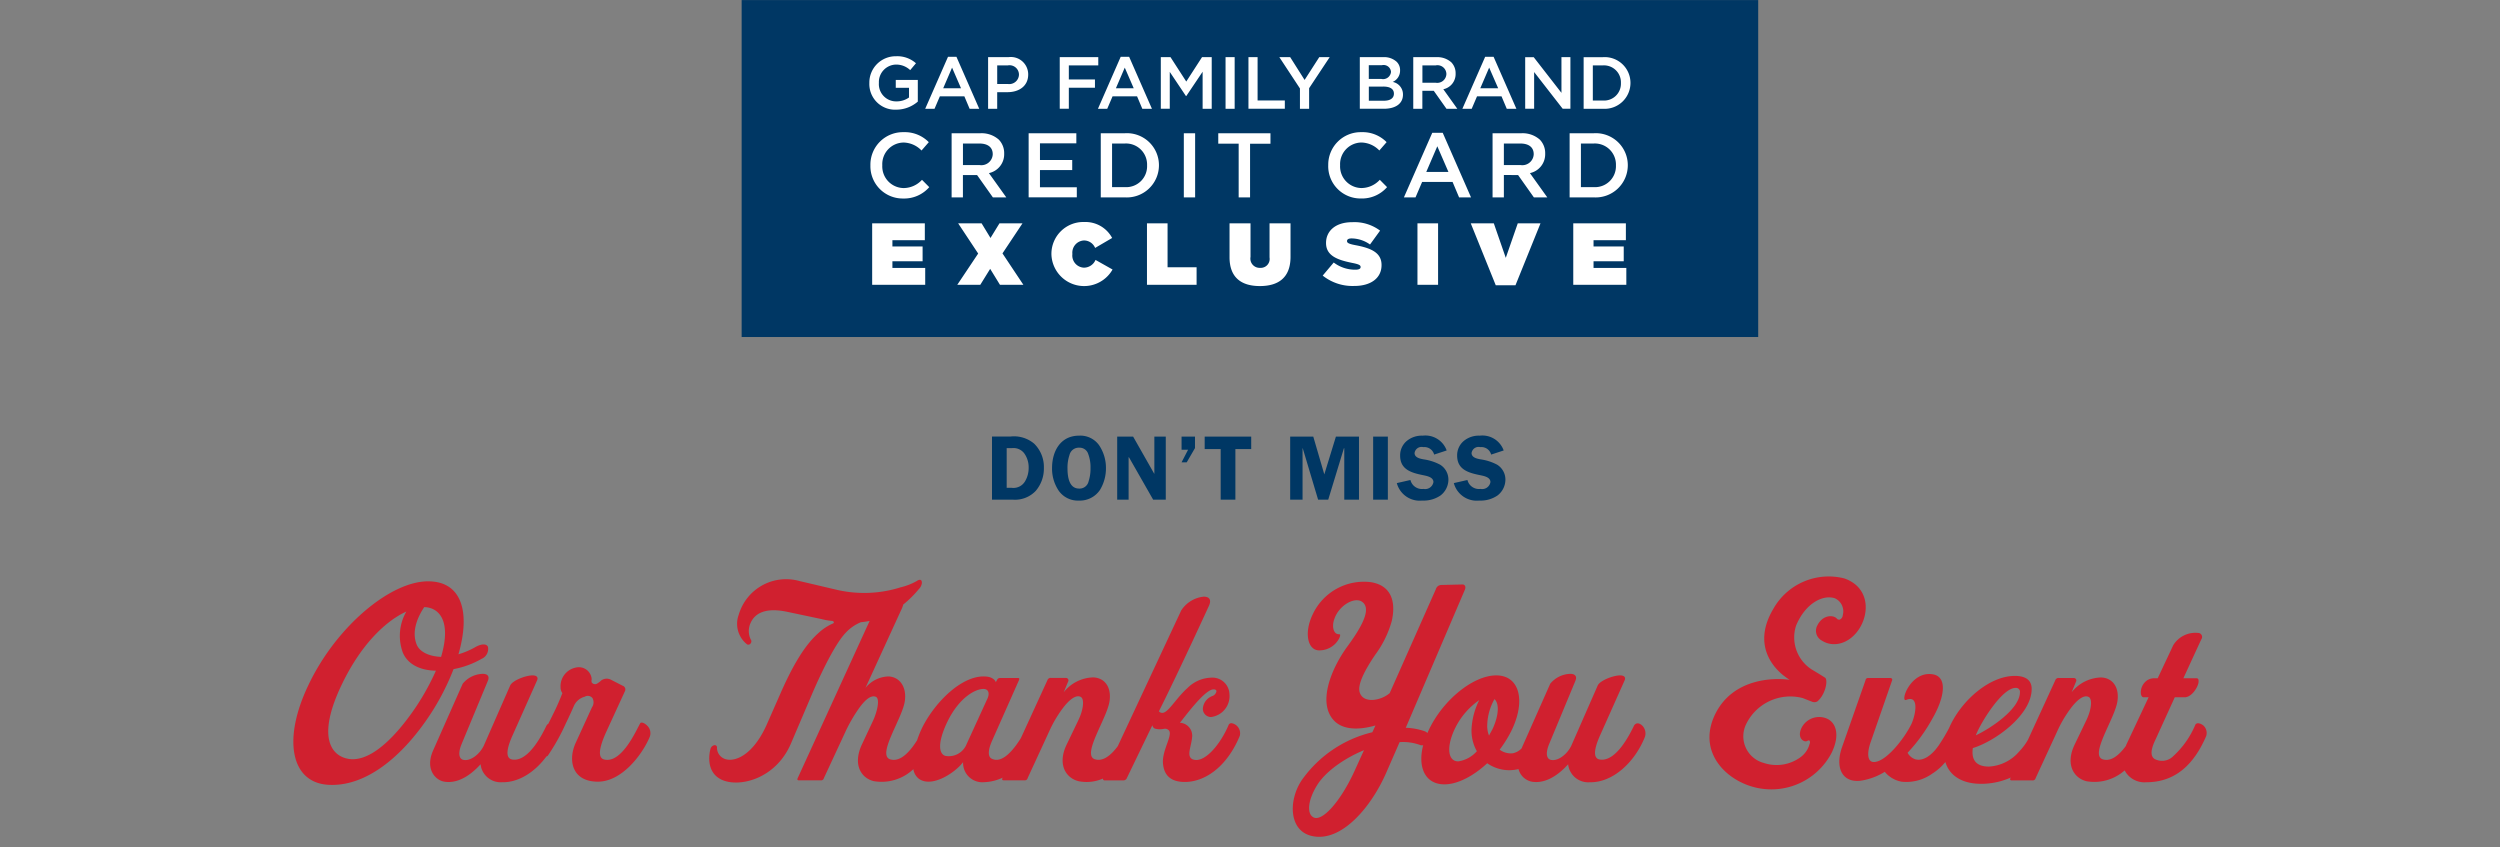
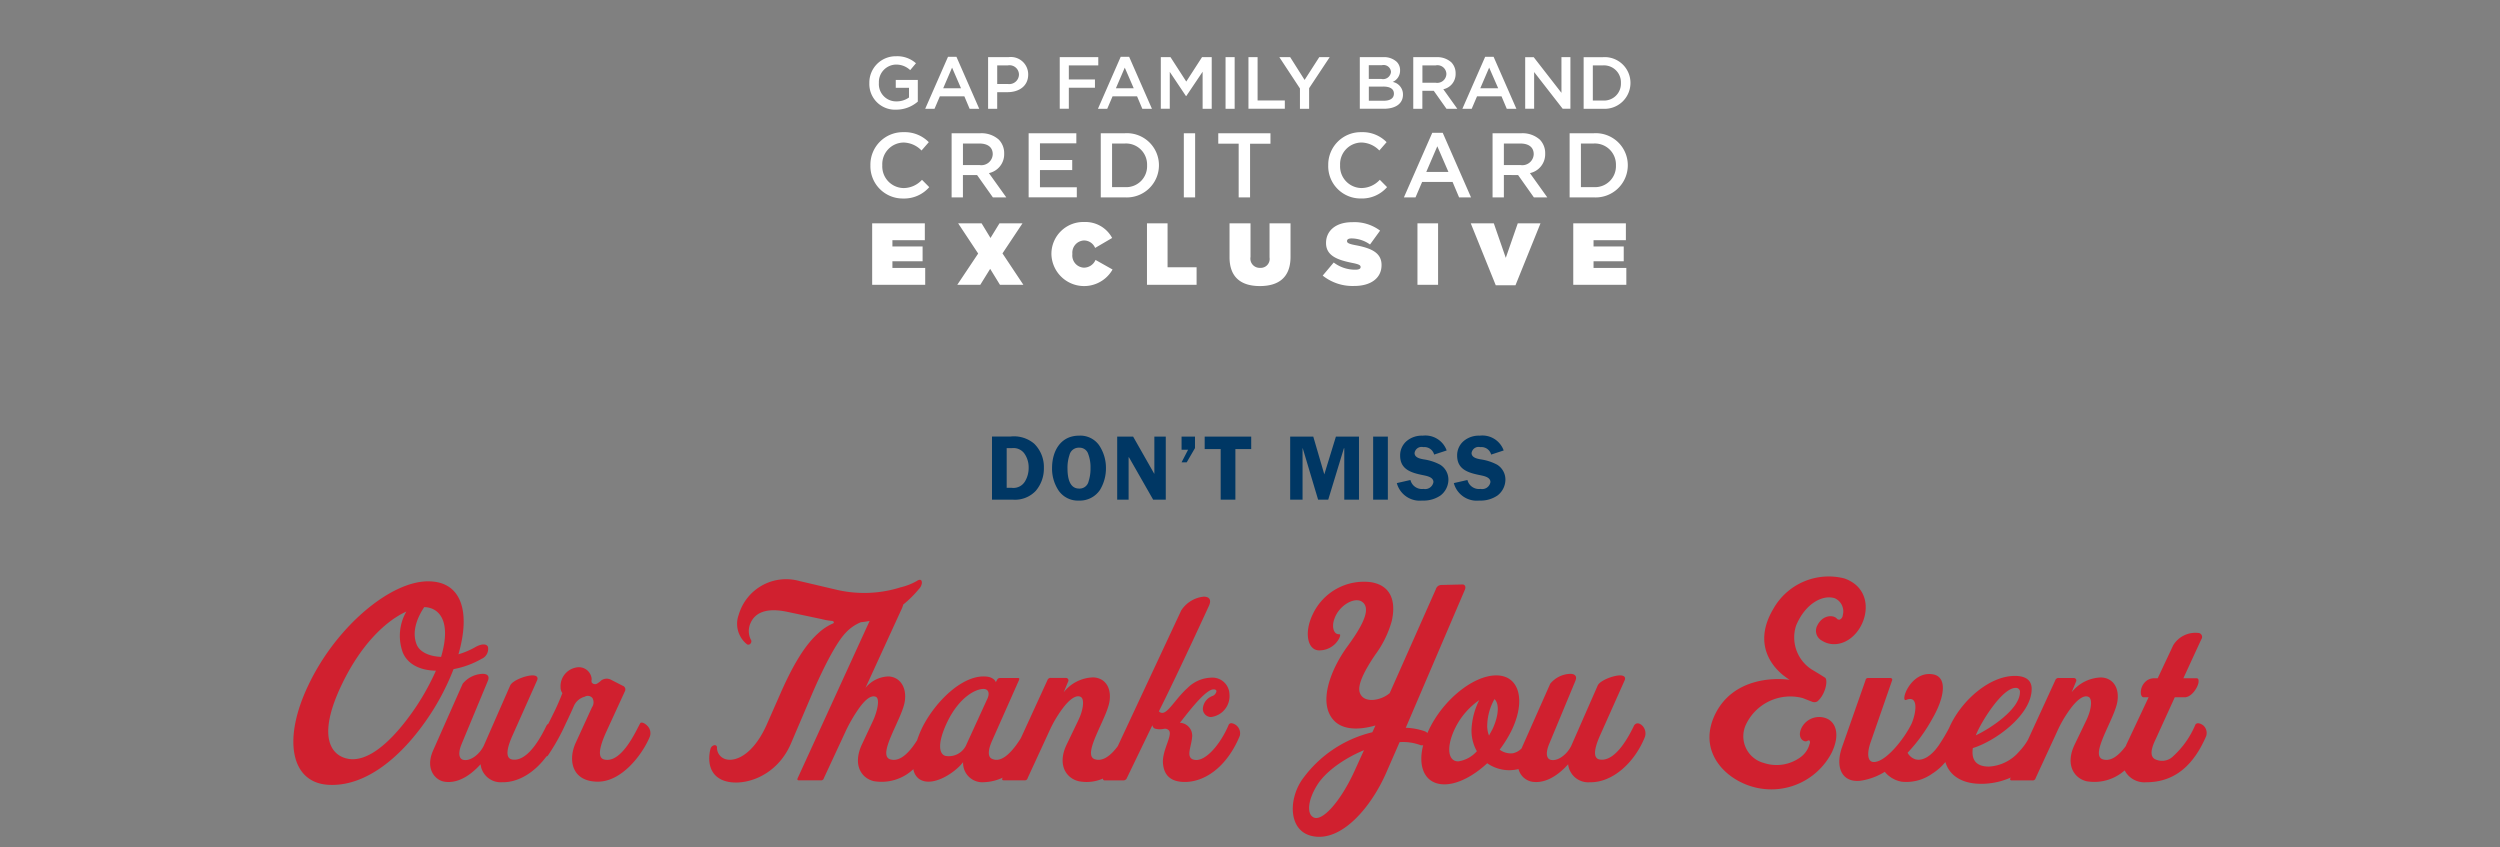
<svg xmlns="http://www.w3.org/2000/svg" id="_050117_ThankYouEvent_CreditCardExclusive.svg" data-name="050117_ThankYouEvent_CreditCardExclusive.svg" width="323" height="109.469" viewBox="0 0 323 109.469">
  <rect x="0" y="0" width="323" height="109.469" fill="#808080" stroke="none" />
  <defs>
    <style>
      .cls-1, .cls-4 {
        fill: #fff;
      }

      .cls-1 {
        opacity: 0;
      }

      .cls-2 {
        fill: #d0202f;
      }

      .cls-2, .cls-3, .cls-4 {
        fill-rule: evenodd;
      }

      .cls-3 {
        fill: #003764;
      }
    </style>
  </defs>
-   <rect id="_323x391_right" data-name="323x391 right" class="cls-1" y="0.469" width="323" height="109" />
  <path id="Thank_You_Event_Horizontal_lockup_copy" data-name="Thank You Event Horizontal lockup copy" class="cls-2" d="M581.878,164.313a2.545,2.545,0,0,0-3.217,1.482c-0.436,1.212.5,1.717,0.871,1.447,0.134-.067.235-0.067,0.268,0a0.409,0.409,0,0,1,0,.4,3.065,3.065,0,0,1-1.173,1.718,5.227,5.227,0,0,1-4.758.74,3.56,3.56,0,0,1-2.279-4.983,6.34,6.34,0,0,1,7.306-3.4l1.206,0.472a0.809,0.809,0,0,0,.7-0.034c1.039-.876,1.373-2.66,1.039-3.03-0.1-.1-1.509-0.943-1.509-0.943a4.925,4.925,0,0,1-2.278-5.824c1.173-2.828,3.418-4.04,4.993-3.535a1.85,1.85,0,0,1,1.039,2.188,0.655,0.655,0,0,1-.4.573,0.389,0.389,0,0,1-.4-0.169c-0.5-.471-1.843-0.437-2.513.977a1.435,1.435,0,0,0,.637,1.919c1.307,0.841,3.284.538,4.624-1.28,1.542-2.087,1.609-5.588-1.742-6.767a8.211,8.211,0,0,0-9.182,3.939c-2.681,4.512-.234,7.71,2.111,9.158-2.178-.3-7.171-0.135-9.483,4.174-2.48,4.68.737,8.383,4.423,9.561a8.786,8.786,0,0,0,10.489-4.309C583.821,166.367,583.152,164.751,581.878,164.313ZM630.7,165.29c-0.335-.3-0.9-0.472-1.072-0.1a11.519,11.519,0,0,1-2.849,4.04,2.032,2.032,0,0,1-2.446.336c-0.4-.3-0.57-0.942.1-2.356l2.547-5.589h1.274c0.837,0,1.608-1.111,1.776-1.818,0.067-.37.033-0.639-0.235-0.639H628.09l2.312-5.017a0.521,0.521,0,0,0-.4-0.841,3.365,3.365,0,0,0-3.217,1.582l-2.01,4.276h-0.436a1.594,1.594,0,0,0-1.24.538c-0.67.707-.636,1.919-0.134,1.919H623.6l-2.849,6.06c-0.039.083-.068,0.163-0.1,0.244-0.921,1.246-1.943,2.035-2.979,1.709-1.742-.573,1.642-5.353,1.91-7.575,0.235-1.785-.67-2.963-2.144-3a5.035,5.035,0,0,0-3.787,1.918l0.6-1.447a0.318,0.318,0,0,0-.3-0.4H612.04a0.441,0.441,0,0,0-.5.3l-3.522,7.67a7.716,7.716,0,0,1-1.135,1.521,5.539,5.539,0,0,1-3.92,1.952c-1.374,0-2.179-.606-2.111-2.02l0.033-.37c2.882-.875,7.607-4.276,7.607-7.642,0-1.313-1.039-1.683-2.178-1.683-3.334,0-7.02,3.294-8.5,6.752a23.521,23.521,0,0,1-1.338,2.236c-0.938,1.347-2.044,2.054-3.016,1.785a1.772,1.772,0,0,1-1-.842,21.568,21.568,0,0,0,3.183-4.377c1.642-2.828,1.977-5.42.1-5.756-2.915-.506-4.323,3.669-3.452,3.3,1.642-.674,1.274,1.75.671,3.1-0.939,1.953-3.452,5.117-4.993,4.915-0.7-.1-0.771-1.178-0.269-2.592l2.748-7.911a0.225,0.225,0,0,0-.2-0.337h-2.882a0.305,0.305,0,0,0-.335.269l-3.049,8.686c-0.938,2.727.1,4.613,2.446,4.309a8.217,8.217,0,0,0,3.083-1.144,3.647,3.647,0,0,0,2.212,1.279,5.759,5.759,0,0,0,3.92-1.044,7.164,7.164,0,0,0,1.7-1.5c0.59,1.967,2.443,2.813,4.593,2.813a9.4,9.4,0,0,0,3.85-.807l-0.031.067c-0.068.134-.1,0.3,0.167,0.3h2.647a0.379,0.379,0,0,0,.436-0.3l2.782-6.027a15.607,15.607,0,0,1,1.709-2.928c0.8-1.078,1.675-1.819,2.312-1.549,0.569,0.2.436,1.649-.3,3.131l-1.441,3c-1.273,2.592-.134,4.377,1.508,4.781a5.907,5.907,0,0,0,4.931-1.4,2.879,2.879,0,0,0,2.776,1.531c3.719,0,6.132-2.222,7.741-5.925A1.292,1.292,0,0,0,630.7,165.29Zm-24.293-4.882a0.5,0.5,0,0,1,.57.539c0,2.222-3.887,4.747-5.7,5.588C601.82,165.054,604.635,160.408,606.411,160.408Zm-48.189,4.915c-0.335-.37-0.838-0.5-1.106-0.033-0.537,1.111-2.312,4.679-4.39,4.376-1-.134-0.7-1.515-0.034-3.03l3.184-7.137c0.235-.471-0.034-0.673-0.469-0.707-0.938-.033-2.715.674-2.983,1.313l-3.351,7.642c-0.5,1.179-1.775,2.189-2.714,1.953-0.536-.135-0.7-0.842-0.2-2.054l3.385-8.147c0.268-.639-0.1-0.909-0.671-0.909a3.491,3.491,0,0,0-2.58,1.28l-3.707,8.362a2.209,2.209,0,0,1-1.151.626,2.421,2.421,0,0,1-1.675-.471,15.458,15.458,0,0,0,1.575-2.559c1.842-3.871.938-7.036-2.011-7.036-2.983,0-6.87,3.165-8.713,7.036-0.067.138-.122,0.273-0.182,0.409a1.037,1.037,0,0,0-.386-0.24,8.368,8.368,0,0,0-2.413-.438l7.641-17.843c0.167-.4-0.034-0.673-0.3-0.673l-2.782.067a0.741,0.741,0,0,0-.67.539l-5.965,13.432c-1.105.977-3.451,1.415-3.887-.134-0.3-1.044.8-3.03,2.011-4.815a13.314,13.314,0,0,0,2.145-4.376c0.57-2.559-.1-4.612-2.748-5.016a7.3,7.3,0,0,0-7.44,4.107c-1.206,2.458-.669,4.713.805,4.713a2.886,2.886,0,0,0,2.547-1.481,1.148,1.148,0,0,0,.167-0.471,0.123,0.123,0,0,0-.134-0.135c-0.771.034-.972-1.077-0.6-2.02,0.57-1.65,2.48-2.794,3.485-2.222,1.34,0.808.235,3.03-1.843,5.858-2.178,3-3.921,7.508-1.542,9.7,1.442,1.279,3.787.875,5.194,0.471l-0.4.876a15.6,15.6,0,0,0-9.148,6.228c-1.742,2.659-1.608,6.5,1.307,7.171,3.887,0.908,7.774-3.872,9.651-8.215l1.709-3.905a6.407,6.407,0,0,1,2.647.37,0.63,0.63,0,0,0,.4.022c-0.752,2.917.291,5.062,2.745,5.062,1.709,0,3.753-1.078,5.529-2.727a4.956,4.956,0,0,0,4.039.753,2.233,2.233,0,0,0,1.758,1.637c1.976,0.3,3.686-1.178,4.657-2.256a2.61,2.61,0,0,0,2.782,2.323c2.948,0.068,5.8-2.525,7.137-5.858A1.44,1.44,0,0,0,558.222,165.323Zm-37.262,5.926c-1.809,3.905-4.054,6.329-5.16,5.925-0.972-.37-0.9-2.155.4-4.242,1.24-1.953,3.888-3.6,6.032-4.478Zm15.85-2.66A3.948,3.948,0,0,1,534.4,169.9c-1.341,0-1.542-1.852-.469-4.141a9.49,9.49,0,0,1,3.183-3.77,9.4,9.4,0,0,0-.971,3.433A5.431,5.431,0,0,0,536.81,168.589Zm2.01-2.828c-0.134.269-.3,0.539-0.435,0.808a3.51,3.51,0,0,1-.235-1.178,7.276,7.276,0,0,1,.938-3.535C539.725,162.428,539.658,163.977,538.82,165.761Zm-33.607-.774a0.387,0.387,0,0,0-.469.2c-1.072,2.558-3.184,5.05-4.658,4.444-0.837-.371-0.167-1.65-0.067-2.8a1.669,1.669,0,0,0-1.575-1.919c0.3-.3,3.083-4.208,4.29-4.309,0.3-.034.435,0.1,0.435,0.236a0.807,0.807,0,0,1-.5.606,1.885,1.885,0,0,0-1.239,1.481,1.06,1.06,0,0,0,1.038,1.246,2.733,2.733,0,0,0,2.38-3,2.206,2.206,0,0,0-2.38-2.087,4.52,4.52,0,0,0-3.015,1.313c-1.475,1.313-2.447,3.131-3.218,3.232a0.551,0.551,0,0,1-.5-0.2c2.647-5.286,6.468-13.635,6.468-13.635,0.368-.808,0-1.178-0.671-1.178a3.947,3.947,0,0,0-2.915,1.784l-8.2,17.541c-0.917,1.231-1.932,2.007-2.96,1.683-1.742-.573,1.642-5.353,1.91-7.575,0.235-1.785-.67-2.963-2.145-3a5.034,5.034,0,0,0-3.786,1.918l0.6-1.447a0.318,0.318,0,0,0-.3-0.4h-1.909a0.441,0.441,0,0,0-.5.3L477.9,166.89c-0.981,1.577-2.421,3.317-3.745,2.675-0.47-.2-0.6-0.942.033-2.356l3.452-7.777c0.067-.168.1-0.3-0.1-0.3h-2.379a0.378,0.378,0,0,0-.335.236l-0.167.3s-0.2-.741-1.542-0.741c-2.849-.034-6.132,3.131-7.842,6.363a13.149,13.149,0,0,0-.789,1.891c-1.045,1.657-2.256,2.839-3.485,2.452-1.742-.573,1.642-5.353,1.91-7.575,0.235-1.785-.67-3.064-2.111-3.131a3.976,3.976,0,0,0-2.982,1.481l4.691-10.234a3.078,3.078,0,0,0,.188-0.532,13.98,13.98,0,0,0,2.011-1.993,1.322,1.322,0,0,0,.4-0.808c0-.5-0.335-0.472-0.671-0.236a8.064,8.064,0,0,1-2.077.808,15.621,15.621,0,0,1-8.177.337L449.29,146.6a6.377,6.377,0,0,0-7.842,4.343,3.379,3.379,0,0,0,1.073,3.838,0.353,0.353,0,0,0,.469-0.135,0.406,0.406,0,0,0,0-.505,2.5,2.5,0,0,1,0-2.154c0.57-1.246,1.943-1.987,4.691-1.414l4.457,0.942a8.281,8.281,0,0,0,1.307.236,0.306,0.306,0,0,1,.3.168,0.223,0.223,0,0,1-.135.169,6.627,6.627,0,0,0-1.843,1.212c-1.373,1.212-2.949,3.3-4.925,7.81l-1.81,4.107c-1.642,3.636-3.787,4.68-5.093,4.444a1.553,1.553,0,0,1-1.307-1.515,0.286,0.286,0,0,0-.336-0.336,0.646,0.646,0,0,0-.5.471c-0.134.471-.67,2.963,1.407,3.973,2.245,1.077,7-.034,8.981-4.646l2.513-5.892c1.475-3.5,3.251-7.036,4.524-8.383a5.532,5.532,0,0,1,2.011-1.414,10.462,10.462,0,0,0,1.122-.162l-9.286,20.295c-0.067.134-.1,0.3,0.167,0.3h2.781a0.379,0.379,0,0,0,.436-0.3l2.815-6.06a19.826,19.826,0,0,1,1.609-2.8c0.77-1.111,1.574-1.885,2.245-1.649,0.636,0.2.2,1.986-.335,3.131l-1.408,3c-1.24,2.626-.134,4.377,1.508,4.781a5.977,5.977,0,0,0,5.121-1.549,1.926,1.926,0,0,0,.762,1.279c1.709,1.145,4.691-.875,5.663-2.188a2.489,2.489,0,0,0,2.714,2.592,6.144,6.144,0,0,0,2.4-.584l-0.022.046c-0.067.134-.1,0.3,0.168,0.3h2.647a0.38,0.38,0,0,0,.436-0.3l2.781-6.027a15.661,15.661,0,0,1,1.709-2.928c0.8-1.078,1.676-1.819,2.312-1.549,0.57,0.2.436,1.649-.3,3.131l-1.441,3c-1.273,2.592-.134,4.377,1.508,4.781a5.27,5.27,0,0,0,3.157-.338,0.21,0.21,0,0,0,.193.237h2.513a0.494,0.494,0,0,0,.4-0.337l3.284-6.8a0.537,0.537,0,0,0,.3.438,2.394,2.394,0,0,0,1.206.034,0.667,0.667,0,0,1,.67.269c0.4,0.707-1,2.626-.8,4.309,0.2,1.852,1.508,2.29,2.815,2.29,2.513,0,5.395-1.852,7.1-5.959A1.326,1.326,0,0,0,505.213,164.987Zm-31.631-3.2-2.681,5.858a2.481,2.481,0,0,1-2.748,1.549c-0.971-.3-0.938-1.953.269-4.444,1.44-2.963,3.485-4.208,4.658-4.208C473.649,160.543,473.917,161.014,473.582,161.788Zm-43.927,3.535c-0.3-.336-0.8-0.572-0.938-0.336-0.536.943-2.379,5.184-4.625,4.679-1.1-.235-0.4-2.154.235-3.568l2.413-5.252a0.5,0.5,0,0,0-.268-0.707l-1.575-.808a1.2,1.2,0,0,0-1.24.135,2.5,2.5,0,0,1-.537.4,0.515,0.515,0,0,1-.669-0.169,0.8,0.8,0,0,1,0-.4,1.661,1.661,0,0,0-2.045-1.515,2.456,2.456,0,0,0-1.977,2.559,1.209,1.209,0,0,0,.235.74c-0.268.707-.7,1.717-1.073,2.458-0.277.576-.526,1.073-0.748,1.507a0.6,0.6,0,0,0-.236.244c-0.536,1.111-2.312,4.679-4.39,4.376-1-.134-0.7-1.515-0.033-3.03l3.183-7.137c0.235-.471-0.033-0.673-0.469-0.707-0.938-.033-2.714.674-2.982,1.313l-3.351,7.642c-0.5,1.179-1.776,2.189-2.715,1.953-0.536-.135-0.7-0.842-0.2-2.054l3.385-8.147c0.268-.639-0.1-0.909-0.67-0.909a3.491,3.491,0,0,0-2.581,1.28l-3.82,8.618c-1.072,2.424.3,3.872,1.475,4.04,1.977,0.3,3.686-1.178,4.657-2.256a2.61,2.61,0,0,0,2.782,2.323c2.144,0.049,4.232-1.312,5.729-3.338a0.3,0.3,0,0,0,.181-0.1,26.871,26.871,0,0,0,2.312-4.14c0.5-1.011,1.072-2.324,1.072-2.324a2.114,2.114,0,0,1,1.375-1.144,0.783,0.783,0,0,1,1,.168,1.141,1.141,0,0,1-.067,1.212l-2.111,4.612c-1,2.222-.469,4.983,2.882,4.983,3.116,0,5.763-3.535,6.7-5.791A1.335,1.335,0,0,0,429.655,165.323Zm-21.4-8.685a11.538,11.538,0,0,1-3.653,1.346,31.383,31.383,0,0,1-4.122,7.44c-3.116,4.209-7.405,7.744-12,7.508-4.893-.235-6.066-5.892-2.513-13.13,3.518-7.272,10.421-13.163,15.347-13.163,4.357,0,5.5,3.972,3.921,9.426a10.17,10.17,0,0,0,2.211-.942c0.905-.5,1.475-0.371,1.609,0A1.4,1.4,0,0,1,408.255,156.638Zm-10.187-.741a6.284,6.284,0,0,1,.435-5.353c-2.446,1.111-5.663,3.939-8.243,9.225-3.485,7.137-1.374,9.527.905,9.83,2.446,0.3,5.16-2.155,7.372-5.05a31.156,31.156,0,0,0,3.787-6.363C400.447,158.152,398.771,157.479,398.068,155.9Zm2.747-5.925c-0.636.942-1.742,2.962-.971,4.847,0.368,0.91,1.541,1.515,3.149,1.583C404.4,151.621,402.625,150.005,400.815,149.972Z" transform="translate(-346 -71.531)" />
-   <path id="Shape_3_copy" data-name="Shape 3 copy" class="cls-3" d="M573.16,71.54H441.82v43.533H573.16V71.54Z" transform="translate(-346 -71.531)" />
  <path class="cls-4" d="M458.687,100.383h6.8v2.178H461.3v0.81h3.9v1.918h-3.9v0.862h4.237v2.176h-6.853v-7.944Zm13.692,3.906-2.587-3.906h3.029l1.15,1.894,1.162-1.894h2.974l-2.587,3.886,2.7,4.058h-3.026l-1.264-2.061-1.277,2.061h-2.973Zm9.464,0.095v-0.025a4.116,4.116,0,0,1,4.237-4.144,3.911,3.911,0,0,1,3.609,2.062l-2.2,1.287a1.553,1.553,0,0,0-1.447-.965,1.58,1.58,0,0,0-1.491,1.735v0.025a1.57,1.57,0,0,0,1.491,1.754,1.636,1.636,0,0,0,1.5-1l2.2,1.239A4.226,4.226,0,0,1,481.843,104.384Zm12.343-4h2.663v5.676H500.6v2.268h-6.411v-7.944Zm10.67,4.382v-4.382h2.711v4.347a1.193,1.193,0,0,0,1.23,1.406,1.155,1.155,0,0,0,1.228-1.347v-4.406h2.711v4.327c0,2.71-1.582,3.779-3.963,3.779S504.856,107.4,504.856,104.765Zm12.037,2.373,1.424-1.692a4.554,4.554,0,0,0,2.79.929c0.475,0,.683-0.122.683-0.337v-0.025c0-.227-0.251-0.352-1.105-0.52-1.788-.364-3.36-0.876-3.36-2.555v-0.025c0-1.506,1.184-2.676,3.382-2.676a5.523,5.523,0,0,1,3.6,1.09l-1.3,1.792a4.189,4.189,0,0,0-2.39-.785c-0.4,0-.58.138-0.58,0.33v0.025c0,0.215.215,0.352,1.059,0.511,2.038,0.377,3.4.966,3.4,2.566v0.02c0,1.669-1.375,2.689-3.515,2.689A6.165,6.165,0,0,1,516.893,107.138Zm12.243-6.755H531.8v7.944h-2.665v-7.944Zm6.885,0H539l1.547,4.46,1.549-4.46h2.938l-3.233,8h-2.55Zm13.242,0h6.8v2.178h-4.178v0.81h3.9v1.918h-3.9v0.862h4.236v2.176h-6.856v-7.944ZM458.32,82.267V82.248a3.4,3.4,0,0,1,3.451-3.449,3.621,3.621,0,0,1,2.571.905l-0.745.886a2.628,2.628,0,0,0-1.874-.715,2.259,2.259,0,0,0-2.17,2.354v0.019a2.23,2.23,0,0,0,2.275,2.382,2.737,2.737,0,0,0,1.616-.505V82.877h-1.711V81.858h2.848v2.8A4.27,4.27,0,0,1,461.79,85.7,3.315,3.315,0,0,1,458.32,82.267Zm10.162-3.4h1.089l2.945,6.717h-1.243l-0.679-1.61H467.43l-0.688,1.61h-1.205Zm1.682,4.069-1.157-2.668-1.147,2.668h2.3Zm3.5-4.021H476.3a2.243,2.243,0,0,1,2.543,2.229v0.019c0,1.5-1.2,2.277-2.676,2.277h-1.329v2.144h-1.176V78.914Zm2.543,3.468a1.258,1.258,0,0,0,1.443-1.191V81.172a1.219,1.219,0,0,0-1.443-1.192h-1.367v2.4h1.367Zm6.711-3.468h4.98V79.98h-3.805V81.8h3.375v1.067h-3.375v2.715h-1.175V78.914Zm7.877-.048h1.089l2.945,6.717h-1.243l-0.679-1.61h-3.164l-0.688,1.61h-1.2Zm1.682,4.069-1.157-2.668-1.147,2.668h2.3Zm3.5-4.021h1.252l2.036,3.153,2.036-3.153h1.252v6.669h-1.175V80.8l-2.113,3.144h-0.038l-2.093-3.125v4.764h-1.157V78.914Zm8.364,0h1.176v6.669h-1.176V78.914Zm2.964,0h1.175v5.6H512v1.067H507.3V78.914Zm6.643,4.039-2.657-4.039h1.4l1.863,2.944,1.893-2.944h1.348l-2.657,4.011v2.658h-1.186v-2.63Zm7.744-4.039h3a2.42,2.42,0,0,1,1.749.591,1.488,1.488,0,0,1,.449,1.105v0.019a1.587,1.587,0,0,1-.955,1.486,1.638,1.638,0,0,1,1.329,1.619v0.019c0,1.191-.985,1.829-2.477,1.829h-3.1V78.914Zm4.024,1.886a0.958,0.958,0,0,0-1.176-.847h-1.692v1.772h1.606a1.026,1.026,0,0,0,1.262-.905V80.8Zm-1,1.915h-1.864v1.829h1.95c0.8,0,1.291-.314,1.291-0.915V83.611C526.087,83.048,525.637,82.715,524.71,82.715Zm3.881-3.8h2.983a2.7,2.7,0,0,1,1.93.667,2.007,2.007,0,0,1,.555,1.439v0.019a2,2,0,0,1-1.587,2.02l1.807,2.525h-1.4l-1.644-2.325h-1.472v2.325h-1.176V78.914Zm2.9,3.306a1.182,1.182,0,0,0,1.376-1.114V81.086a1.152,1.152,0,0,0-1.386-1.106h-1.711v2.239h1.721Zm6.385-3.353h1.09l2.944,6.717h-1.243l-0.678-1.61h-3.164l-0.688,1.61h-1.205Zm1.683,4.069L538.4,80.266l-1.147,2.668h2.3Zm3.5-4.021h1.089l3.585,4.611V78.914h1.157v6.669H547.9l-3.69-4.744v4.744h-1.156V78.914Zm7.552,0H553.1a3.331,3.331,0,0,1,3.557,3.316v0.019a3.346,3.346,0,0,1-3.557,3.334h-2.494V78.914Zm1.175,1.067v4.535H553.1a2.177,2.177,0,0,0,2.323-2.248V82.248A2.192,2.192,0,0,0,553.1,79.98h-1.319ZM458.457,92.914V92.891a4.2,4.2,0,0,1,4.286-4.284A4.341,4.341,0,0,1,466,89.9l-0.938,1.077a3.312,3.312,0,0,0-2.328-1.03,2.792,2.792,0,0,0-2.742,2.923v0.024a2.8,2.8,0,0,0,2.742,2.935,3.251,3.251,0,0,0,2.387-1.065l0.938,0.947a4.3,4.3,0,0,1-3.372,1.467A4.173,4.173,0,0,1,458.457,92.914Zm10.494-4.166h3.7a3.356,3.356,0,0,1,2.4.828,2.5,2.5,0,0,1,.689,1.788v0.023a2.488,2.488,0,0,1-1.971,2.509l2.244,3.137h-1.733l-2.043-2.888h-1.828v2.888h-1.46V88.748Zm3.6,4.107a1.47,1.47,0,0,0,1.71-1.385V91.447c0-.888-0.641-1.373-1.722-1.373h-2.125v2.781h2.137Zm6.35-4.107h6.162v1.3h-4.7V92.2h4.168v1.3h-4.168v2.224h4.761v1.3H478.9V88.748Zm9.318,0h3.1a4.137,4.137,0,0,1,4.417,4.118v0.024a4.155,4.155,0,0,1-4.417,4.142h-3.1V88.748Zm1.46,1.325v5.634h1.639a2.7,2.7,0,0,0,2.885-2.793V92.891a2.723,2.723,0,0,0-2.885-2.817h-1.639Zm9.271-1.325h1.46v8.284h-1.46V88.748Zm7.087,1.349H503.4V88.748h6.744V90.1h-2.636v6.935h-1.472V90.1Zm11.572,2.817V92.891a4.2,4.2,0,0,1,4.287-4.284,4.337,4.337,0,0,1,3.253,1.29l-0.938,1.077a3.31,3.31,0,0,0-2.327-1.03,2.793,2.793,0,0,0-2.743,2.923v0.024a2.8,2.8,0,0,0,2.743,2.935,3.25,3.25,0,0,0,2.386-1.065l0.938,0.947a4.294,4.294,0,0,1-3.372,1.467A4.173,4.173,0,0,1,517.606,92.914Zm13.439-4.225H532.4l3.657,8.344h-1.543l-0.844-2h-3.93l-0.855,2h-1.5Zm2.089,5.054L531.7,90.429l-1.425,3.314h2.862Zm5.708-4.995h3.705a3.36,3.36,0,0,1,2.4.828,2.5,2.5,0,0,1,.688,1.788v0.023a2.488,2.488,0,0,1-1.971,2.509l2.244,3.137h-1.734l-2.041-2.888H540.3v2.888h-1.461V88.748Zm3.6,4.107a1.47,1.47,0,0,0,1.71-1.385V91.447c0-.888-0.641-1.373-1.721-1.373H540.3v2.781h2.137Zm6.35-4.107h3.1a4.136,4.136,0,0,1,4.417,4.118v0.024a4.155,4.155,0,0,1-4.417,4.142h-3.1V88.748Zm1.46,1.325v5.634h1.638a2.705,2.705,0,0,0,2.886-2.793V92.891a2.724,2.724,0,0,0-2.886-2.817H550.25Z" transform="translate(-346 -71.531)" />
  <path id="don_t_miss_copy_3" data-name="don’t miss copy 3" class="cls-3" d="M474.167,127.934v8.152h2.686a3.68,3.68,0,0,0,2.959-1.129,4.423,4.423,0,0,0,1.057-2.971,4.212,4.212,0,0,0-1.259-3.137,4.029,4.029,0,0,0-3.078-.915h-2.365Zm1.9,1.5h0.654a1.734,1.734,0,0,1,1.6.654,3.087,3.087,0,0,1,.582,1.842,3.377,3.377,0,0,1-.451,1.759,1.74,1.74,0,0,1-1.747.867h-0.642v-5.122Zm9.35,6.774a3.133,3.133,0,0,0,2.7-1.379,5.355,5.355,0,0,0,.772-2.828,5.227,5.227,0,0,0-.879-2.935,2.974,2.974,0,0,0-2.591-1.248c-2.412,0-3.494,2.02-3.494,4.183a5.1,5.1,0,0,0,.856,2.923A3.016,3.016,0,0,0,485.418,136.205Zm0-6.833a1.154,1.154,0,0,1,1.177.8,4.851,4.851,0,0,1,.3,1.842,5.2,5.2,0,0,1-.25,1.711,1.19,1.19,0,0,1-1.224.927c-1.343,0-1.5-1.628-1.5-2.65a5.181,5.181,0,0,1,.261-1.7A1.225,1.225,0,0,1,485.418,129.372Zm11.2-1.438h-1.474v4.789h-0.024l-2.721-4.789h-2.056v8.152h1.474v-5.478h0.047l3.126,5.478h1.628v-8.152Zm2.041,3.327h0.666l1.069-1.842v-1.485h-1.735v1.7H499.5Zm9-3.327h-6.013v1.616h2.067v6.536h1.9V129.55h2.044v-1.616Zm11.975,1.509h0.048v6.643h1.9v-8.152H518.6l-1.5,4.884-1.426-4.884h-2.983v8.152h1.6v-6.643h0.024l1.985,6.643h1.307Zm5.677-1.509h-1.9v8.152h1.9v-8.152Zm7.6,1.794a2.921,2.921,0,0,0-3.09-1.913,3.04,3.04,0,0,0-2.043.666,2.415,2.415,0,0,0-.88,1.913c0,1.782,1.426,2.21,2.876,2.507,0.5,0.107,1.426.238,1.426,0.915a1.08,1.08,0,0,1-1.272.88,1.537,1.537,0,0,1-1.7-1.153l-1.759.4a3.064,3.064,0,0,0,3.292,2.258,3.849,3.849,0,0,0,2.365-.666,2.6,2.6,0,0,0,1.01-2.044,2.268,2.268,0,0,0-1.07-1.925,6.581,6.581,0,0,0-2.127-.689c-0.463-.083-1.176-0.226-1.176-0.82a0.915,0.915,0,0,1,1.129-.76,1.3,1.3,0,0,1,1.4.962Zm7.366,0a2.921,2.921,0,0,0-3.09-1.913,3.041,3.041,0,0,0-2.044.666,2.417,2.417,0,0,0-.879,1.913c0,1.782,1.426,2.21,2.875,2.507,0.5,0.107,1.426.238,1.426,0.915a1.079,1.079,0,0,1-1.271.88,1.536,1.536,0,0,1-1.7-1.153l-1.759.4a3.063,3.063,0,0,0,3.292,2.258,3.844,3.844,0,0,0,2.364-.666,2.6,2.6,0,0,0,1.01-2.044,2.269,2.269,0,0,0-1.069-1.925,6.589,6.589,0,0,0-2.127-.689c-0.464-.083-1.177-0.226-1.177-0.82a0.915,0.915,0,0,1,1.129-.76,1.3,1.3,0,0,1,1.4.962Z" transform="translate(-346 -71.531)" />
</svg>